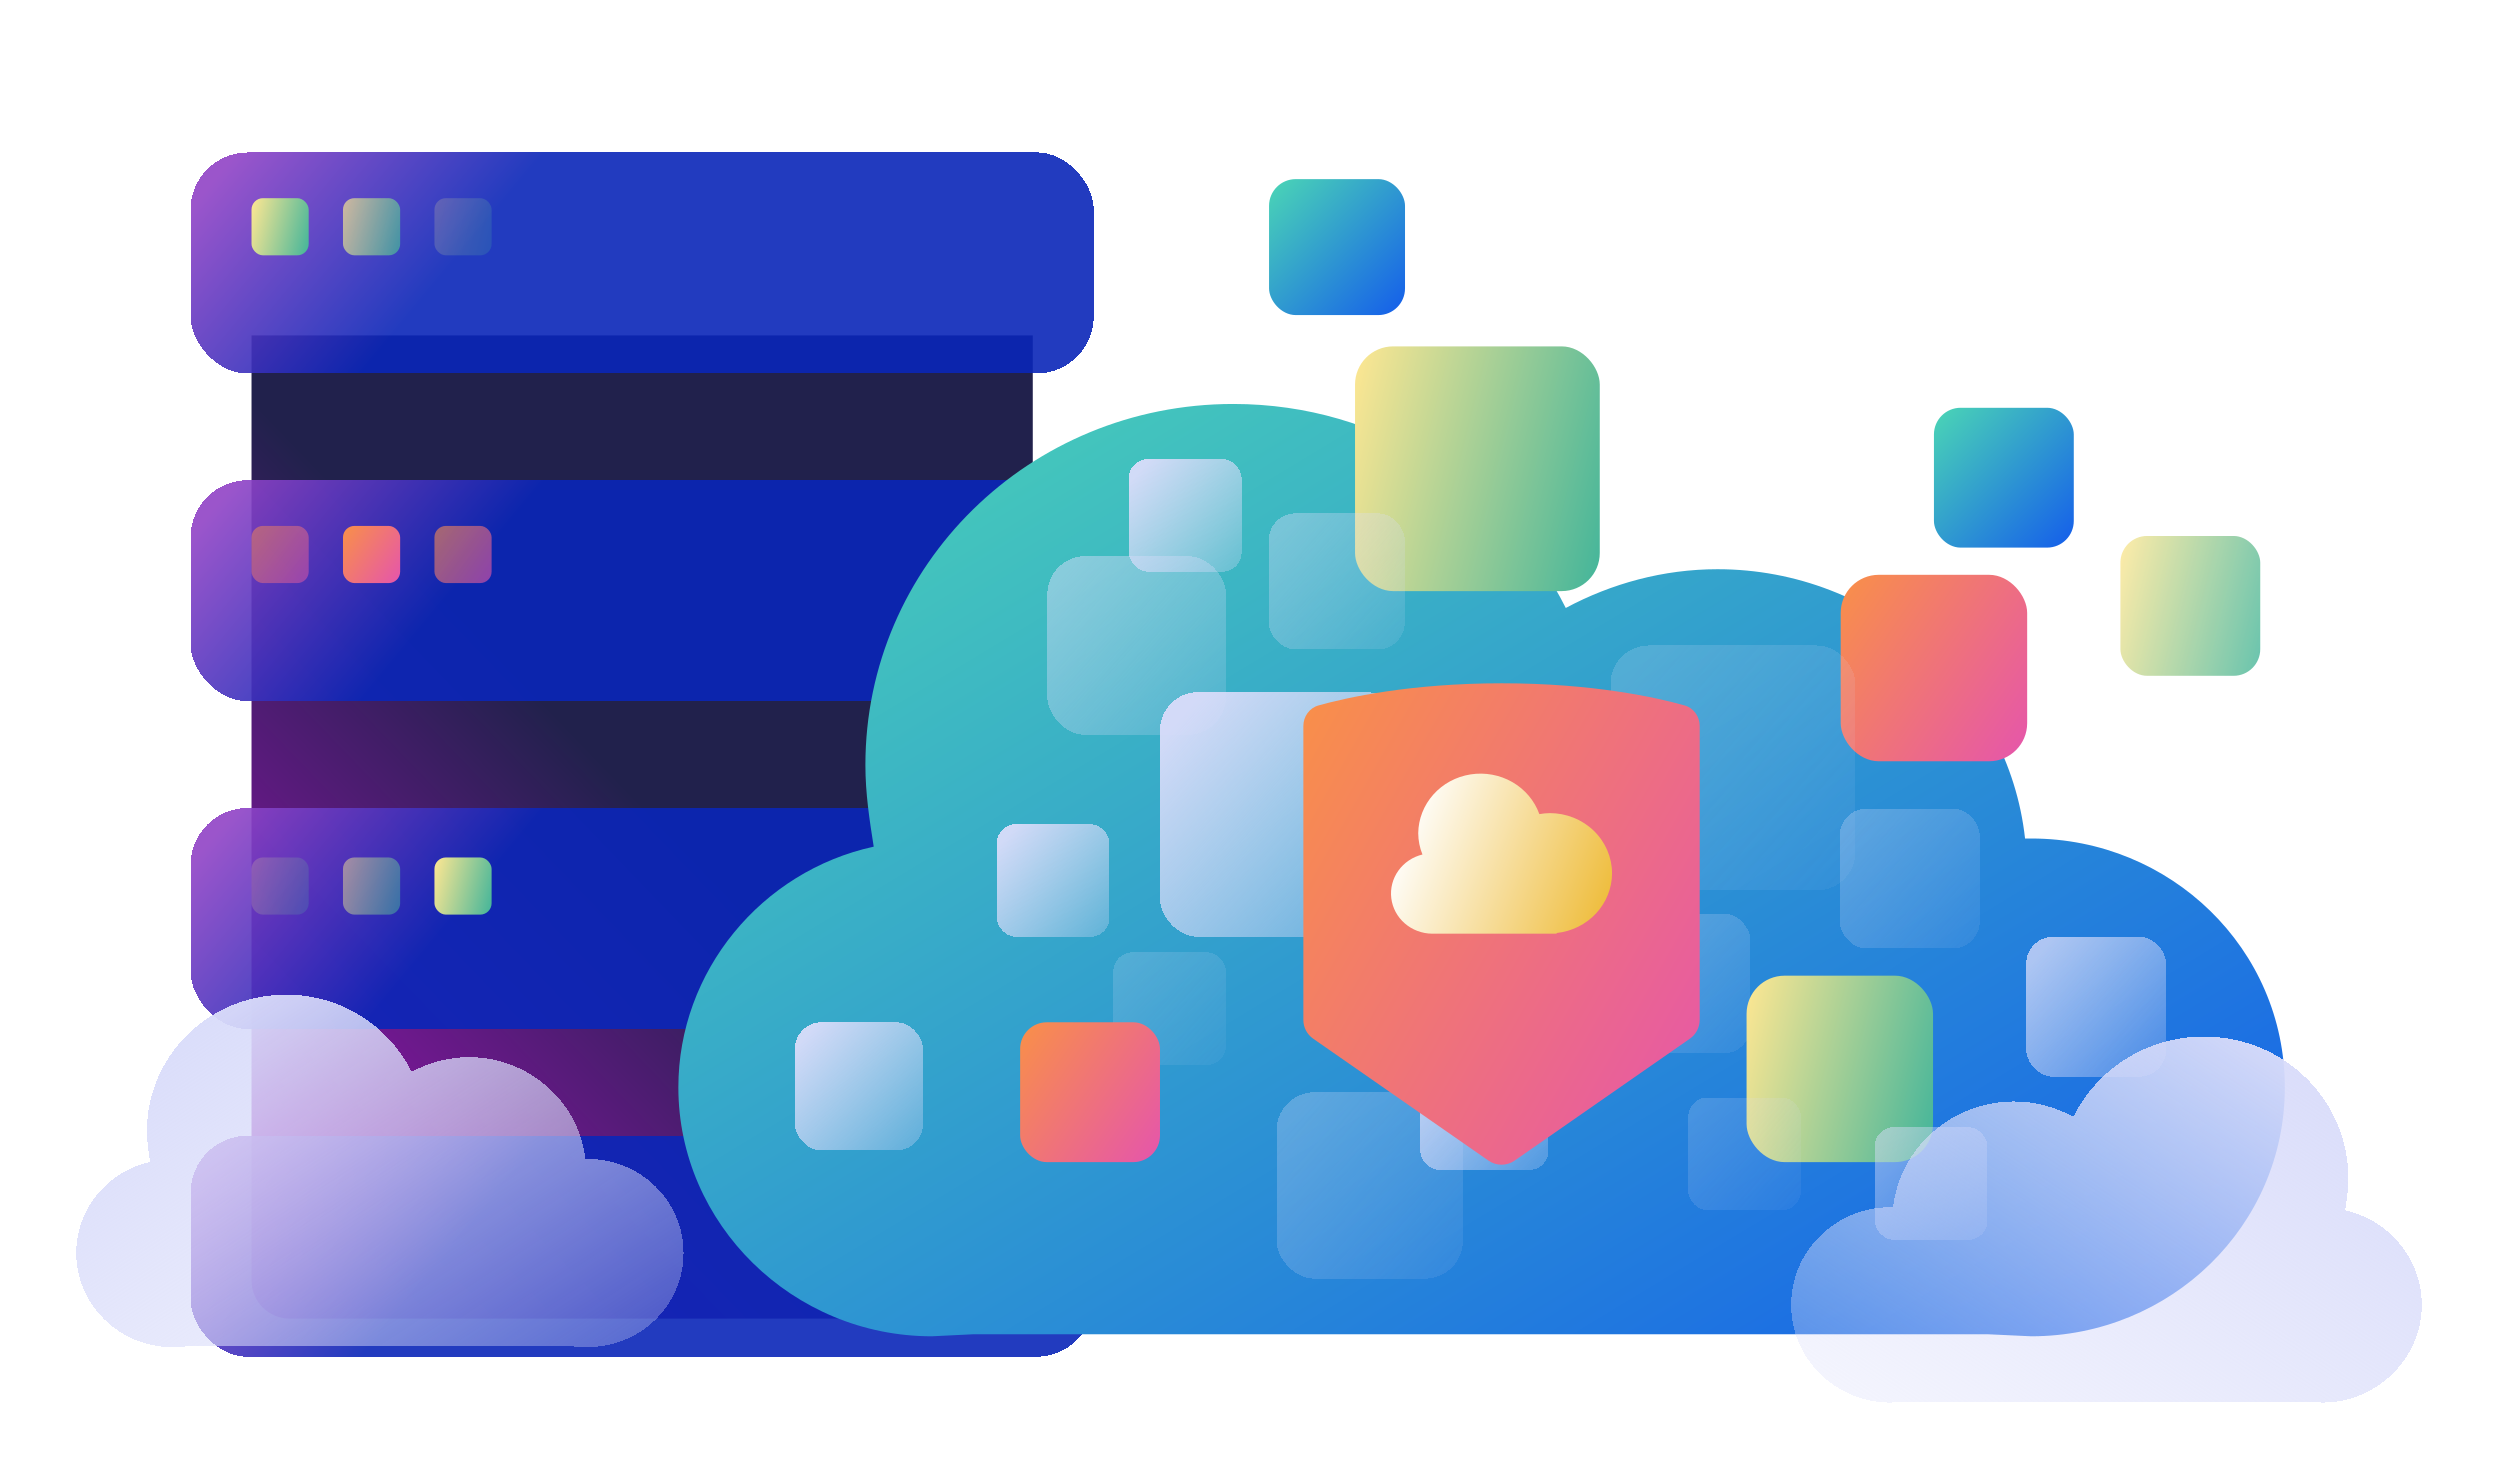
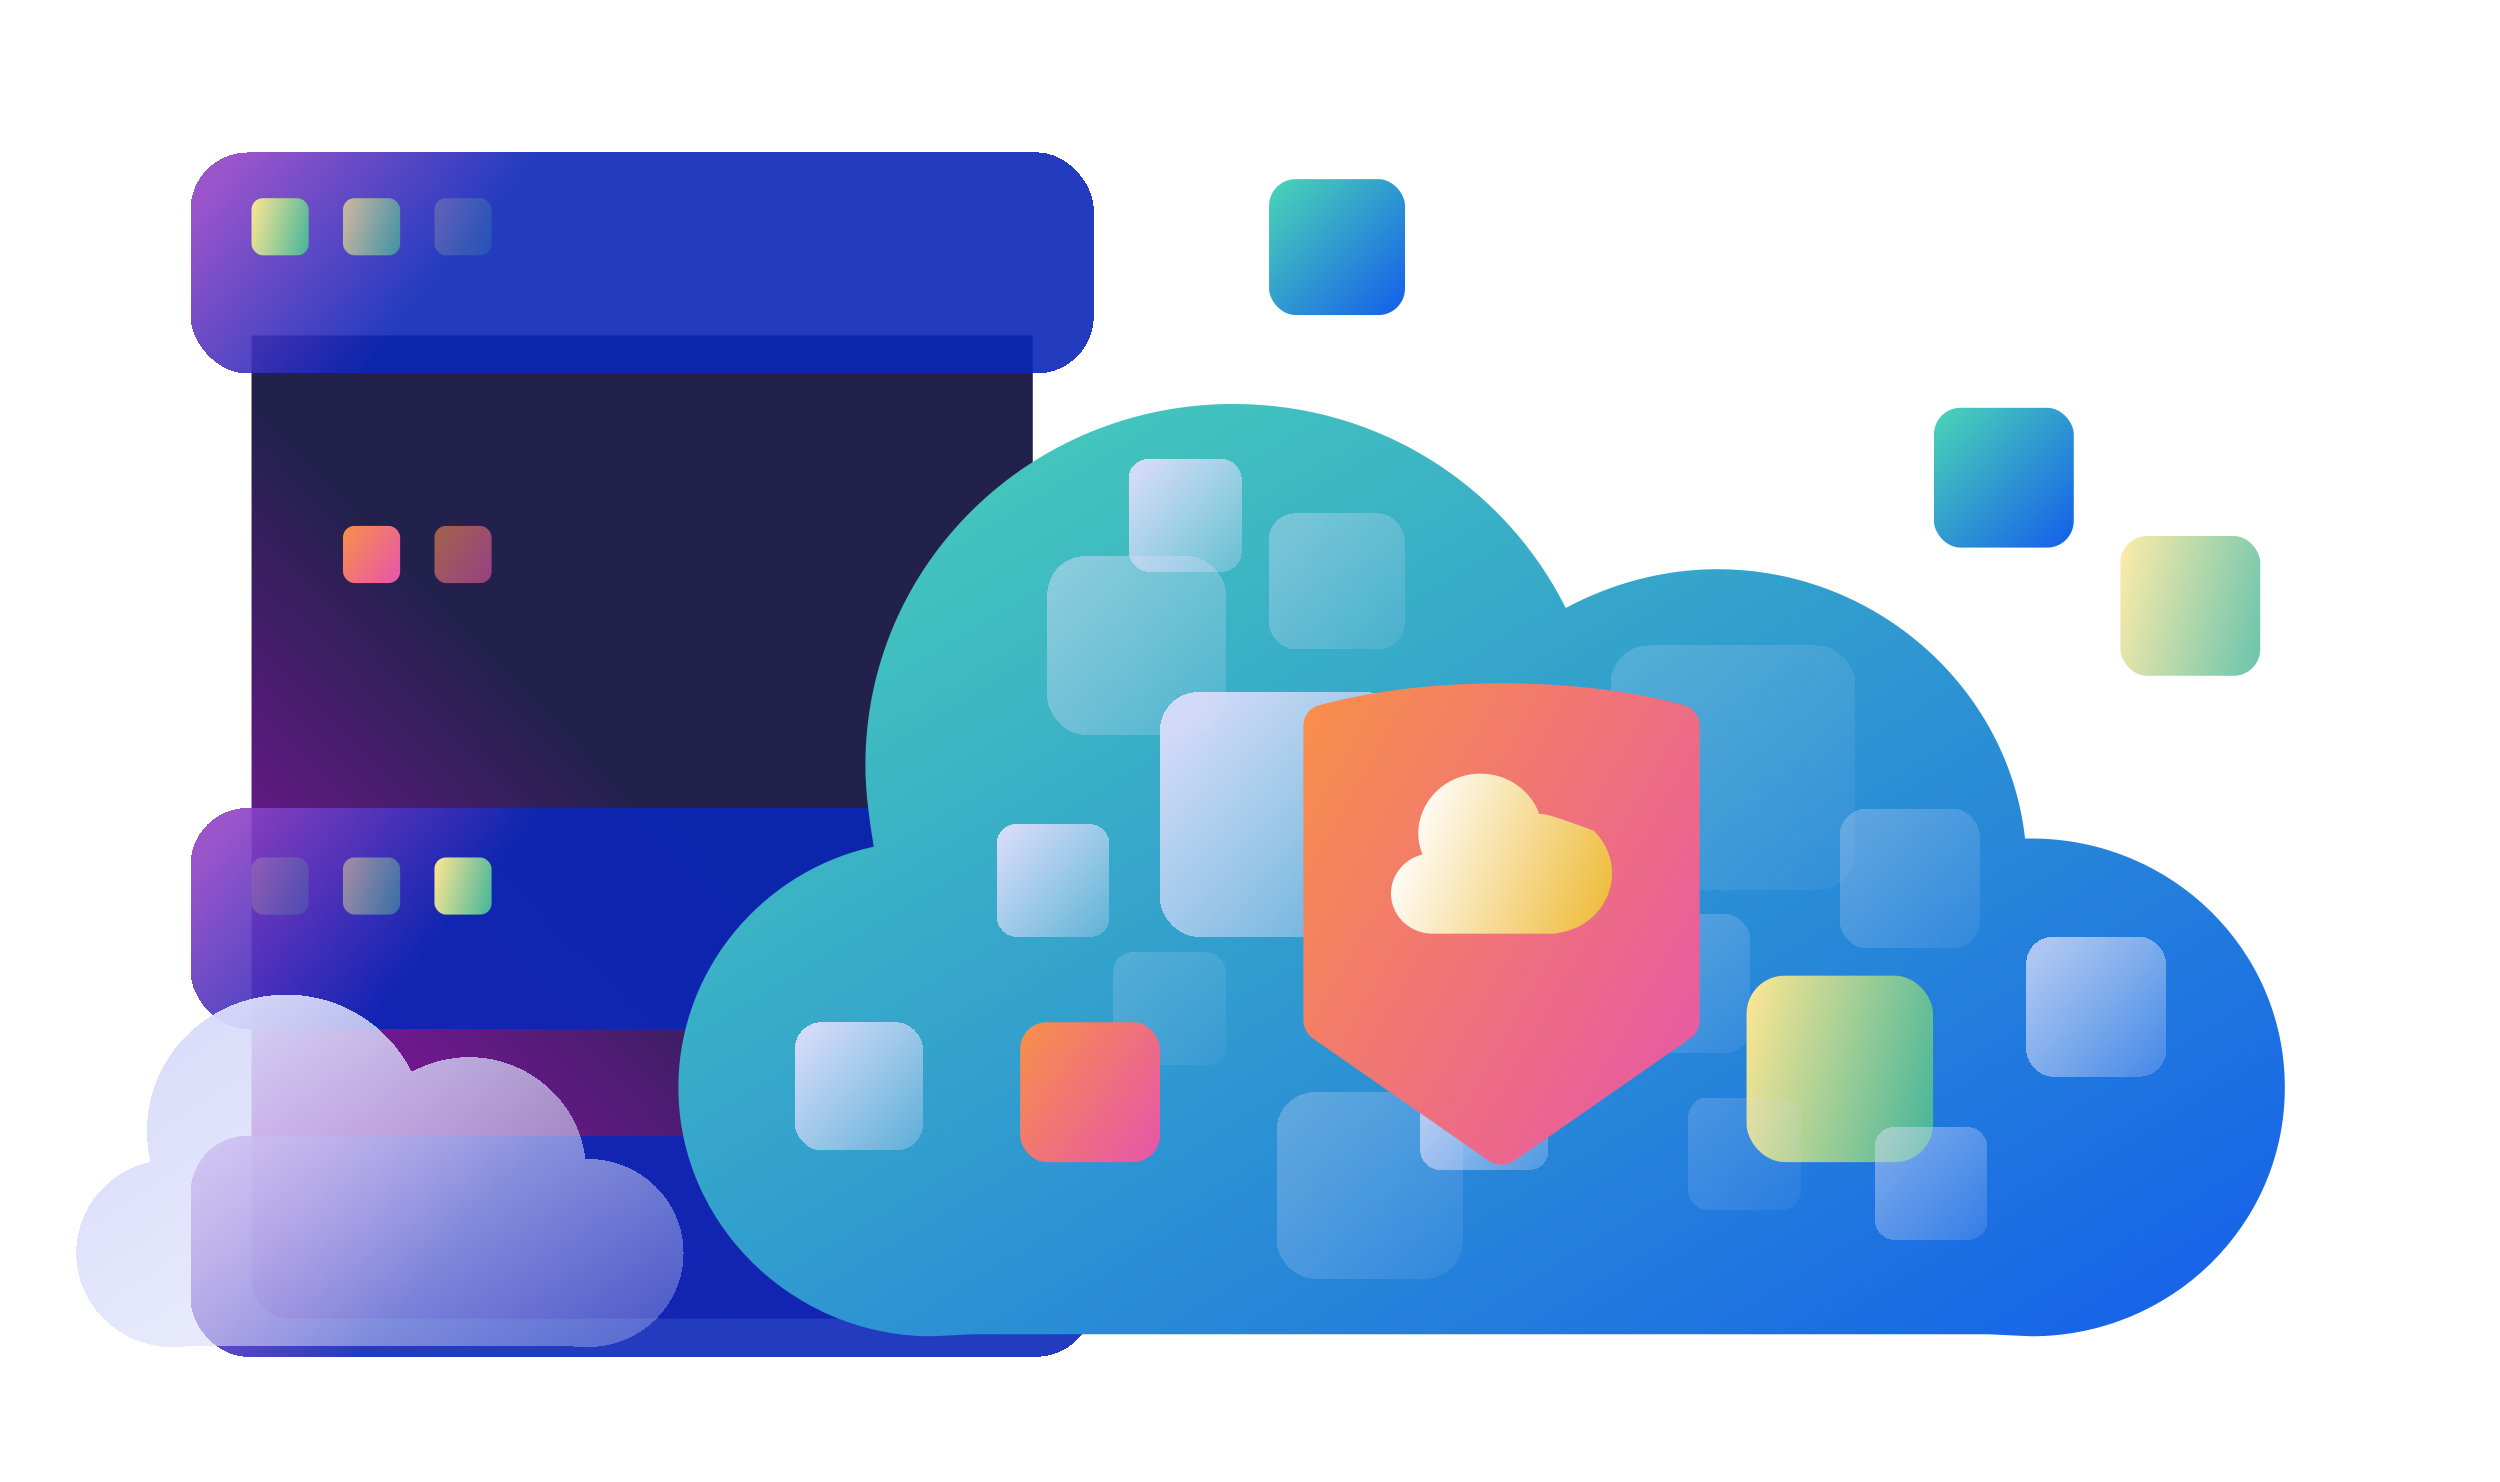
<svg xmlns="http://www.w3.org/2000/svg" width="656" height="389" viewBox="0 0 656 389" fill="none">
  <g filter="url(#filter0_b_2989_8140)">
    <path d="M66 88H271V336C271 341.523 266.523 346 261 346H76C70.477 346 66 341.523 66 336V88Z" fill="url(#paint0_linear_2989_8140)" />
  </g>
  <g filter="url(#filter1_b_2989_8140)">
    <g filter="url(#filter2_bd_2989_8140)">
      <rect x="50" y="30" width="237" height="58" rx="15" fill="url(#paint1_linear_2989_8140)" fill-opacity="0.9" shape-rendering="crispEdges" />
    </g>
    <g filter="url(#filter3_bd_2989_8140)">
-       <rect x="50" y="116" width="237" height="58" rx="15" fill="url(#paint2_linear_2989_8140)" fill-opacity="0.9" shape-rendering="crispEdges" />
-     </g>
+       </g>
    <g filter="url(#filter4_bd_2989_8140)">
      <rect x="50" y="202" width="237" height="58" rx="15" fill="url(#paint3_linear_2989_8140)" fill-opacity="0.9" shape-rendering="crispEdges" />
    </g>
    <g filter="url(#filter5_bd_2989_8140)">
      <rect x="50" y="288" width="237" height="58" rx="15" fill="url(#paint4_linear_2989_8140)" fill-opacity="0.9" shape-rendering="crispEdges" />
    </g>
    <g filter="url(#filter6_d_2989_8140)">
      <rect x="66" y="51" width="15" height="15" rx="3" fill="url(#paint5_linear_2989_8140)" />
    </g>
    <g opacity="0.7" filter="url(#filter7_d_2989_8140)">
      <rect x="90" y="51" width="15" height="15" rx="3" fill="url(#paint6_linear_2989_8140)" />
    </g>
    <g opacity="0.2" filter="url(#filter8_d_2989_8140)">
      <rect x="114" y="51" width="15" height="15" rx="3" fill="url(#paint7_linear_2989_8140)" />
    </g>
    <g opacity="0.5" filter="url(#filter9_d_2989_8140)">
-       <rect x="66" y="137" width="15" height="15" rx="3" fill="url(#paint8_linear_2989_8140)" />
-     </g>
+       </g>
    <g filter="url(#filter10_d_2989_8140)">
      <rect x="90" y="137" width="15" height="15" rx="3" fill="url(#paint9_linear_2989_8140)" />
    </g>
    <g opacity="0.6" filter="url(#filter11_d_2989_8140)">
      <rect x="114" y="137" width="15" height="15" rx="3" fill="url(#paint10_linear_2989_8140)" />
    </g>
    <g opacity="0.2" filter="url(#filter12_d_2989_8140)">
      <rect x="66" y="224" width="15" height="15" rx="3" fill="url(#paint11_linear_2989_8140)" />
    </g>
    <g opacity="0.5" filter="url(#filter13_d_2989_8140)">
      <rect x="90" y="224" width="15" height="15" rx="3" fill="url(#paint12_linear_2989_8140)" />
    </g>
    <g filter="url(#filter14_d_2989_8140)">
      <rect x="114" y="224" width="15" height="15" rx="3" fill="url(#paint13_linear_2989_8140)" />
    </g>
  </g>
  <g filter="url(#filter15_bd_2989_8140)">
    <path d="M154.206 297.105H153.587C151.938 282.129 138.744 270.392 123.077 270.392C117.717 270.392 112.563 271.809 108.027 274.237C102.049 262.297 89.68 254 75.043 254C54.84 254 38.554 269.987 38.554 289.82C38.554 292.653 38.966 295.284 39.378 297.914C28.246 300.343 20 310.259 20 321.794C20 335.353 31.338 346.483 45.151 346.483L49.274 346.281H149.876L154.206 346.483C168.018 346.483 179.356 335.555 179.356 321.794C179.356 308.033 168.018 297.105 154.206 297.105Z" fill="url(#paint14_linear_2989_8140)" shape-rendering="crispEdges" />
  </g>
  <g filter="url(#filter16_bd_2989_8140)">
    <path d="M533.01 216.024H531.374C527.011 176.41 492.11 145.361 450.665 145.361C436.487 145.361 422.853 149.108 410.856 155.532C395.041 123.948 362.322 102 323.603 102C270.161 102 227.08 144.291 227.08 196.752C227.08 204.247 228.17 211.206 229.261 218.165C199.813 224.589 178 250.82 178 281.333C178 317.2 207.993 346.643 244.53 346.643L255.437 346.107H521.558L533.01 346.643C569.547 346.643 599.54 317.735 599.54 281.333C599.54 244.931 569.547 216.024 533.01 216.024Z" fill="url(#paint15_linear_2989_8140)" />
  </g>
  <g opacity="0.5" filter="url(#filter17_bd_2989_8140)">
    <rect x="274.819" y="145.929" width="46.89" height="46.89" rx="10" fill="url(#paint16_linear_2989_8140)" fill-opacity="0.95" shape-rendering="crispEdges" />
  </g>
  <g filter="url(#filter18_bd_2989_8140)">
    <rect x="261.567" y="216.263" width="29.561" height="29.561" rx="5" fill="url(#paint17_linear_2989_8140)" fill-opacity="0.95" shape-rendering="crispEdges" />
  </g>
  <g opacity="0.2" filter="url(#filter19_bd_2989_8140)">
    <rect x="292.147" y="249.899" width="29.561" height="29.561" rx="5" fill="url(#paint18_linear_2989_8140)" fill-opacity="0.95" shape-rendering="crispEdges" />
  </g>
  <g filter="url(#filter20_bd_2989_8140)">
    <rect x="208.561" y="268.247" width="33.638" height="33.638" rx="7" fill="url(#paint19_linear_2989_8140)" fill-opacity="0.95" shape-rendering="crispEdges" />
  </g>
  <g opacity="0.3" filter="url(#filter21_bd_2989_8140)">
    <rect x="357.385" y="186.702" width="36.696" height="36.696" rx="7" fill="url(#paint20_linear_2989_8140)" fill-opacity="0.95" shape-rendering="crispEdges" />
  </g>
  <g filter="url(#filter22_bd_2989_8140)">
    <rect x="267.683" y="268.247" width="36.696" height="36.696" rx="7" fill="url(#paint21_linear_2989_8140)" />
  </g>
  <g opacity="0.3" filter="url(#filter23_bd_2989_8140)">
    <rect x="482.765" y="212.186" width="36.696" height="36.696" rx="7" fill="url(#paint22_linear_2989_8140)" fill-opacity="0.95" shape-rendering="crispEdges" />
  </g>
  <g filter="url(#filter24_bd_2989_8140)">
    <rect x="507.465" y="107" width="36.696" height="36.696" rx="7" fill="url(#paint23_linear_2989_8140)" />
  </g>
  <g opacity="0.3" filter="url(#filter25_bd_2989_8140)">
    <rect x="422.623" y="239.708" width="36.696" height="36.696" rx="7" fill="url(#paint24_linear_2989_8140)" fill-opacity="0.95" shape-rendering="crispEdges" />
  </g>
  <g opacity="0.8" filter="url(#filter26_bd_2989_8140)">
    <rect x="531.694" y="245.824" width="36.696" height="36.696" rx="7" fill="url(#paint25_linear_2989_8140)" fill-opacity="0.95" shape-rendering="crispEdges" />
  </g>
  <g opacity="0.8" filter="url(#filter27_bd_2989_8140)">
    <rect x="556.394" y="140.638" width="36.696" height="36.696" rx="7" fill="url(#paint26_linear_2989_8140)" />
  </g>
  <g opacity="0.3" filter="url(#filter28_bd_2989_8140)">
    <rect x="334.96" y="286.596" width="48.929" height="48.929" rx="10" fill="url(#paint27_linear_2989_8140)" fill-opacity="0.95" shape-rendering="crispEdges" />
  </g>
  <g filter="url(#filter29_bd_2989_8140)">
    <rect x="458.3" y="256.015" width="48.929" height="48.929" rx="10" fill="url(#paint28_linear_2989_8140)" />
  </g>
  <g filter="url(#filter30_bd_2989_8140)">
-     <rect x="483" y="150.829" width="48.929" height="48.929" rx="10" fill="url(#paint29_linear_2989_8140)" />
-   </g>
+     </g>
  <g filter="url(#filter31_bd_2989_8140)">
    <rect x="304.379" y="181.606" width="64.219" height="64.219" rx="10" fill="url(#paint30_linear_2989_8140)" fill-opacity="0.95" shape-rendering="crispEdges" />
  </g>
  <g filter="url(#filter32_bd_2989_8140)">
-     <rect x="355.561" y="90.89" width="64.219" height="64.219" rx="10" fill="url(#paint31_linear_2989_8140)" />
-   </g>
+     </g>
  <g opacity="0.2" filter="url(#filter33_bd_2989_8140)">
    <rect x="422.623" y="169.374" width="64.219" height="64.219" rx="10" fill="url(#paint32_linear_2989_8140)" fill-opacity="0.95" shape-rendering="crispEdges" />
  </g>
  <g filter="url(#filter34_bd_2989_8140)">
    <rect x="296.225" y="120.445" width="29.561" height="29.561" rx="5" fill="url(#paint33_linear_2989_8140)" fill-opacity="0.95" shape-rendering="crispEdges" />
  </g>
  <g filter="url(#filter35_bd_2989_8140)">
    <rect x="402.237" y="217.283" width="29.561" height="29.561" rx="5" fill="url(#paint34_linear_2989_8140)" fill-opacity="0.95" shape-rendering="crispEdges" />
  </g>
  <g opacity="0.5" filter="url(#filter36_bd_2989_8140)">
    <rect x="491.939" y="295.77" width="29.561" height="29.561" rx="5" fill="url(#paint35_linear_2989_8140)" fill-opacity="0.95" shape-rendering="crispEdges" />
  </g>
  <g opacity="0.2" filter="url(#filter37_bd_2989_8140)">
    <rect x="443" y="288" width="29.561" height="29.561" rx="5" fill="url(#paint36_linear_2989_8140)" fill-opacity="0.95" shape-rendering="crispEdges" />
  </g>
  <g opacity="0.9" filter="url(#filter38_bd_2989_8140)">
    <rect x="372.676" y="273.344" width="33.638" height="33.638" rx="5" fill="url(#paint37_linear_2989_8140)" fill-opacity="0.95" shape-rendering="crispEdges" />
  </g>
  <g opacity="0.4" filter="url(#filter39_bd_2989_8140)">
    <rect x="332.921" y="134.716" width="35.677" height="35.677" rx="7" fill="url(#paint38_linear_2989_8140)" fill-opacity="0.95" shape-rendering="crispEdges" />
  </g>
  <g filter="url(#filter40_bd_2989_8140)">
    <rect x="333" y="47" width="35.677" height="35.677" rx="7" fill="url(#paint39_linear_2989_8140)" />
  </g>
  <g filter="url(#filter41_d_2989_8140)">
    <path d="M397.43 295.253C395.37 296.686 392.637 296.686 390.577 295.253L344.574 263.255C342.961 262.134 342 260.294 342 258.33V181.236C342 178.718 343.567 176.487 345.992 175.809C353.217 173.789 369.981 170 394.07 170C418.145 170 434.829 173.785 442.021 175.806C444.439 176.485 446 178.712 446 181.225V258.33C446 260.294 445.039 262.134 443.426 263.255L397.43 295.253Z" fill="url(#paint40_linear_2989_8140)" />
  </g>
  <g style="mix-blend-mode:overlay">
-     <path d="M423 229.18C423 224.984 421.278 220.96 418.212 217.994C415.147 215.027 410.989 213.36 406.653 213.36C405.739 213.376 404.828 213.464 403.929 213.624C402.665 210.107 400.161 207.135 396.856 205.229C393.551 203.324 389.658 202.607 385.861 203.206C382.065 203.804 378.608 205.679 376.098 208.501C373.589 211.323 372.189 214.911 372.143 218.633C372.155 220.547 372.53 222.441 373.251 224.223C370.682 224.846 368.434 226.353 366.93 228.462C365.425 230.572 364.765 233.14 365.075 235.686C365.384 238.232 366.641 240.582 368.61 242.296C370.58 244.01 373.127 244.971 375.776 245H408.47V244.824C412.452 244.393 416.132 242.562 418.811 239.678C421.489 236.794 422.98 233.058 423 229.18Z" fill="url(#paint41_linear_2989_8140)" />
+     <path d="M423 229.18C423 224.984 421.278 220.96 418.212 217.994C405.739 213.376 404.828 213.464 403.929 213.624C402.665 210.107 400.161 207.135 396.856 205.229C393.551 203.324 389.658 202.607 385.861 203.206C382.065 203.804 378.608 205.679 376.098 208.501C373.589 211.323 372.189 214.911 372.143 218.633C372.155 220.547 372.53 222.441 373.251 224.223C370.682 224.846 368.434 226.353 366.93 228.462C365.425 230.572 364.765 233.14 365.075 235.686C365.384 238.232 366.641 240.582 368.61 242.296C370.58 244.01 373.127 244.971 375.776 245H408.47V244.824C412.452 244.393 416.132 242.562 418.811 239.678C421.489 236.794 422.98 233.058 423 229.18Z" fill="url(#paint41_linear_2989_8140)" />
  </g>
  <g filter="url(#filter42_bd_2989_8140)">
-     <path d="M496.117 309.761H496.759C498.472 294.21 512.172 282.022 528.442 282.022C534.007 282.022 539.359 283.493 544.069 286.014C550.277 273.616 563.121 265 578.32 265C599.299 265 616.211 281.601 616.211 302.195C616.211 305.137 615.783 307.869 615.355 310.601C626.915 313.123 635.478 323.42 635.478 335.398C635.478 349.478 623.704 361.036 609.361 361.036L605.079 360.826H500.612L496.117 361.036C481.774 361.036 470 349.688 470 335.398C470 321.108 481.774 309.761 496.117 309.761Z" fill="url(#paint42_linear_2989_8140)" shape-rendering="crispEdges" />
-   </g>
+     </g>
  <defs>
    <filter id="filter0_b_2989_8140" x="56" y="78" width="225" height="278" filterUnits="userSpaceOnUse" color-interpolation-filters="sRGB">
      <feFlood flood-opacity="0" result="BackgroundImageFix" />
      <feGaussianBlur in="BackgroundImage" stdDeviation="5" />
      <feComposite in2="SourceAlpha" operator="in" result="effect1_backgroundBlur_2989_8140" />
      <feBlend mode="normal" in="SourceGraphic" in2="effect1_backgroundBlur_2989_8140" result="shape" />
    </filter>
    <filter id="filter1_b_2989_8140" x="40" y="20" width="257" height="336" filterUnits="userSpaceOnUse" color-interpolation-filters="sRGB">
      <feFlood flood-opacity="0" result="BackgroundImageFix" />
      <feGaussianBlur in="BackgroundImage" stdDeviation="5" />
      <feComposite in2="SourceAlpha" operator="in" result="effect1_backgroundBlur_2989_8140" />
      <feBlend mode="normal" in="SourceGraphic" in2="effect1_backgroundBlur_2989_8140" result="shape" />
    </filter>
    <filter id="filter2_bd_2989_8140" x="30" y="20" width="277" height="98" filterUnits="userSpaceOnUse" color-interpolation-filters="sRGB">
      <feFlood flood-opacity="0" result="BackgroundImageFix" />
      <feGaussianBlur in="BackgroundImage" stdDeviation="5" />
      <feComposite in2="SourceAlpha" operator="in" result="effect1_backgroundBlur_2989_8140" />
      <feColorMatrix in="SourceAlpha" type="matrix" values="0 0 0 0 0 0 0 0 0 0 0 0 0 0 0 0 0 0 127 0" result="hardAlpha" />
      <feOffset dy="10" />
      <feGaussianBlur stdDeviation="10" />
      <feComposite in2="hardAlpha" operator="out" />
      <feColorMatrix type="matrix" values="0 0 0 0 0.129 0 0 0 0 0.129 0 0 0 0 0.298 0 0 0 0.3 0" />
      <feBlend mode="normal" in2="effect1_backgroundBlur_2989_8140" result="effect2_dropShadow_2989_8140" />
      <feBlend mode="normal" in="SourceGraphic" in2="effect2_dropShadow_2989_8140" result="shape" />
    </filter>
    <filter id="filter3_bd_2989_8140" x="30" y="106" width="277" height="98" filterUnits="userSpaceOnUse" color-interpolation-filters="sRGB">
      <feFlood flood-opacity="0" result="BackgroundImageFix" />
      <feGaussianBlur in="BackgroundImage" stdDeviation="5" />
      <feComposite in2="SourceAlpha" operator="in" result="effect1_backgroundBlur_2989_8140" />
      <feColorMatrix in="SourceAlpha" type="matrix" values="0 0 0 0 0 0 0 0 0 0 0 0 0 0 0 0 0 0 127 0" result="hardAlpha" />
      <feOffset dy="10" />
      <feGaussianBlur stdDeviation="10" />
      <feComposite in2="hardAlpha" operator="out" />
      <feColorMatrix type="matrix" values="0 0 0 0 0.129 0 0 0 0 0.129 0 0 0 0 0.298 0 0 0 0.3 0" />
      <feBlend mode="normal" in2="effect1_backgroundBlur_2989_8140" result="effect2_dropShadow_2989_8140" />
      <feBlend mode="normal" in="SourceGraphic" in2="effect2_dropShadow_2989_8140" result="shape" />
    </filter>
    <filter id="filter4_bd_2989_8140" x="30" y="192" width="277" height="98" filterUnits="userSpaceOnUse" color-interpolation-filters="sRGB">
      <feFlood flood-opacity="0" result="BackgroundImageFix" />
      <feGaussianBlur in="BackgroundImage" stdDeviation="5" />
      <feComposite in2="SourceAlpha" operator="in" result="effect1_backgroundBlur_2989_8140" />
      <feColorMatrix in="SourceAlpha" type="matrix" values="0 0 0 0 0 0 0 0 0 0 0 0 0 0 0 0 0 0 127 0" result="hardAlpha" />
      <feOffset dy="10" />
      <feGaussianBlur stdDeviation="10" />
      <feComposite in2="hardAlpha" operator="out" />
      <feColorMatrix type="matrix" values="0 0 0 0 0.129 0 0 0 0 0.129 0 0 0 0 0.298 0 0 0 0.3 0" />
      <feBlend mode="normal" in2="effect1_backgroundBlur_2989_8140" result="effect2_dropShadow_2989_8140" />
      <feBlend mode="normal" in="SourceGraphic" in2="effect2_dropShadow_2989_8140" result="shape" />
    </filter>
    <filter id="filter5_bd_2989_8140" x="30" y="278" width="277" height="98" filterUnits="userSpaceOnUse" color-interpolation-filters="sRGB">
      <feFlood flood-opacity="0" result="BackgroundImageFix" />
      <feGaussianBlur in="BackgroundImage" stdDeviation="5" />
      <feComposite in2="SourceAlpha" operator="in" result="effect1_backgroundBlur_2989_8140" />
      <feColorMatrix in="SourceAlpha" type="matrix" values="0 0 0 0 0 0 0 0 0 0 0 0 0 0 0 0 0 0 127 0" result="hardAlpha" />
      <feOffset dy="10" />
      <feGaussianBlur stdDeviation="10" />
      <feComposite in2="hardAlpha" operator="out" />
      <feColorMatrix type="matrix" values="0 0 0 0 0.129 0 0 0 0 0.129 0 0 0 0 0.298 0 0 0 0.3 0" />
      <feBlend mode="normal" in2="effect1_backgroundBlur_2989_8140" result="effect2_dropShadow_2989_8140" />
      <feBlend mode="normal" in="SourceGraphic" in2="effect2_dropShadow_2989_8140" result="shape" />
    </filter>
    <filter id="filter6_d_2989_8140" x="62" y="48" width="23" height="23" filterUnits="userSpaceOnUse" color-interpolation-filters="sRGB">
      <feFlood flood-opacity="0" result="BackgroundImageFix" />
      <feColorMatrix in="SourceAlpha" type="matrix" values="0 0 0 0 0 0 0 0 0 0 0 0 0 0 0 0 0 0 127 0" result="hardAlpha" />
      <feOffset dy="1" />
      <feGaussianBlur stdDeviation="2" />
      <feComposite in2="hardAlpha" operator="out" />
      <feColorMatrix type="matrix" values="0 0 0 0 0 0 0 0 0 0 0 0 0 0 0 0 0 0 0.25 0" />
      <feBlend mode="normal" in2="BackgroundImageFix" result="effect1_dropShadow_2989_8140" />
      <feBlend mode="normal" in="SourceGraphic" in2="effect1_dropShadow_2989_8140" result="shape" />
    </filter>
    <filter id="filter7_d_2989_8140" x="86" y="48" width="23" height="23" filterUnits="userSpaceOnUse" color-interpolation-filters="sRGB">
      <feFlood flood-opacity="0" result="BackgroundImageFix" />
      <feColorMatrix in="SourceAlpha" type="matrix" values="0 0 0 0 0 0 0 0 0 0 0 0 0 0 0 0 0 0 127 0" result="hardAlpha" />
      <feOffset dy="1" />
      <feGaussianBlur stdDeviation="2" />
      <feComposite in2="hardAlpha" operator="out" />
      <feColorMatrix type="matrix" values="0 0 0 0 0 0 0 0 0 0 0 0 0 0 0 0 0 0 0.25 0" />
      <feBlend mode="normal" in2="BackgroundImageFix" result="effect1_dropShadow_2989_8140" />
      <feBlend mode="normal" in="SourceGraphic" in2="effect1_dropShadow_2989_8140" result="shape" />
    </filter>
    <filter id="filter8_d_2989_8140" x="110" y="48" width="23" height="23" filterUnits="userSpaceOnUse" color-interpolation-filters="sRGB">
      <feFlood flood-opacity="0" result="BackgroundImageFix" />
      <feColorMatrix in="SourceAlpha" type="matrix" values="0 0 0 0 0 0 0 0 0 0 0 0 0 0 0 0 0 0 127 0" result="hardAlpha" />
      <feOffset dy="1" />
      <feGaussianBlur stdDeviation="2" />
      <feComposite in2="hardAlpha" operator="out" />
      <feColorMatrix type="matrix" values="0 0 0 0 0 0 0 0 0 0 0 0 0 0 0 0 0 0 0.25 0" />
      <feBlend mode="normal" in2="BackgroundImageFix" result="effect1_dropShadow_2989_8140" />
      <feBlend mode="normal" in="SourceGraphic" in2="effect1_dropShadow_2989_8140" result="shape" />
    </filter>
    <filter id="filter9_d_2989_8140" x="62" y="134" width="23" height="23" filterUnits="userSpaceOnUse" color-interpolation-filters="sRGB">
      <feFlood flood-opacity="0" result="BackgroundImageFix" />
      <feColorMatrix in="SourceAlpha" type="matrix" values="0 0 0 0 0 0 0 0 0 0 0 0 0 0 0 0 0 0 127 0" result="hardAlpha" />
      <feOffset dy="1" />
      <feGaussianBlur stdDeviation="2" />
      <feComposite in2="hardAlpha" operator="out" />
      <feColorMatrix type="matrix" values="0 0 0 0 0 0 0 0 0 0 0 0 0 0 0 0 0 0 0.25 0" />
      <feBlend mode="normal" in2="BackgroundImageFix" result="effect1_dropShadow_2989_8140" />
      <feBlend mode="normal" in="SourceGraphic" in2="effect1_dropShadow_2989_8140" result="shape" />
    </filter>
    <filter id="filter10_d_2989_8140" x="86" y="134" width="23" height="23" filterUnits="userSpaceOnUse" color-interpolation-filters="sRGB">
      <feFlood flood-opacity="0" result="BackgroundImageFix" />
      <feColorMatrix in="SourceAlpha" type="matrix" values="0 0 0 0 0 0 0 0 0 0 0 0 0 0 0 0 0 0 127 0" result="hardAlpha" />
      <feOffset dy="1" />
      <feGaussianBlur stdDeviation="2" />
      <feComposite in2="hardAlpha" operator="out" />
      <feColorMatrix type="matrix" values="0 0 0 0 0 0 0 0 0 0 0 0 0 0 0 0 0 0 0.25 0" />
      <feBlend mode="normal" in2="BackgroundImageFix" result="effect1_dropShadow_2989_8140" />
      <feBlend mode="normal" in="SourceGraphic" in2="effect1_dropShadow_2989_8140" result="shape" />
    </filter>
    <filter id="filter11_d_2989_8140" x="110" y="134" width="23" height="23" filterUnits="userSpaceOnUse" color-interpolation-filters="sRGB">
      <feFlood flood-opacity="0" result="BackgroundImageFix" />
      <feColorMatrix in="SourceAlpha" type="matrix" values="0 0 0 0 0 0 0 0 0 0 0 0 0 0 0 0 0 0 127 0" result="hardAlpha" />
      <feOffset dy="1" />
      <feGaussianBlur stdDeviation="2" />
      <feComposite in2="hardAlpha" operator="out" />
      <feColorMatrix type="matrix" values="0 0 0 0 0 0 0 0 0 0 0 0 0 0 0 0 0 0 0.25 0" />
      <feBlend mode="normal" in2="BackgroundImageFix" result="effect1_dropShadow_2989_8140" />
      <feBlend mode="normal" in="SourceGraphic" in2="effect1_dropShadow_2989_8140" result="shape" />
    </filter>
    <filter id="filter12_d_2989_8140" x="62" y="221" width="23" height="23" filterUnits="userSpaceOnUse" color-interpolation-filters="sRGB">
      <feFlood flood-opacity="0" result="BackgroundImageFix" />
      <feColorMatrix in="SourceAlpha" type="matrix" values="0 0 0 0 0 0 0 0 0 0 0 0 0 0 0 0 0 0 127 0" result="hardAlpha" />
      <feOffset dy="1" />
      <feGaussianBlur stdDeviation="2" />
      <feComposite in2="hardAlpha" operator="out" />
      <feColorMatrix type="matrix" values="0 0 0 0 0 0 0 0 0 0 0 0 0 0 0 0 0 0 0.25 0" />
      <feBlend mode="normal" in2="BackgroundImageFix" result="effect1_dropShadow_2989_8140" />
      <feBlend mode="normal" in="SourceGraphic" in2="effect1_dropShadow_2989_8140" result="shape" />
    </filter>
    <filter id="filter13_d_2989_8140" x="86" y="221" width="23" height="23" filterUnits="userSpaceOnUse" color-interpolation-filters="sRGB">
      <feFlood flood-opacity="0" result="BackgroundImageFix" />
      <feColorMatrix in="SourceAlpha" type="matrix" values="0 0 0 0 0 0 0 0 0 0 0 0 0 0 0 0 0 0 127 0" result="hardAlpha" />
      <feOffset dy="1" />
      <feGaussianBlur stdDeviation="2" />
      <feComposite in2="hardAlpha" operator="out" />
      <feColorMatrix type="matrix" values="0 0 0 0 0 0 0 0 0 0 0 0 0 0 0 0 0 0 0.25 0" />
      <feBlend mode="normal" in2="BackgroundImageFix" result="effect1_dropShadow_2989_8140" />
      <feBlend mode="normal" in="SourceGraphic" in2="effect1_dropShadow_2989_8140" result="shape" />
    </filter>
    <filter id="filter14_d_2989_8140" x="110" y="221" width="23" height="23" filterUnits="userSpaceOnUse" color-interpolation-filters="sRGB">
      <feFlood flood-opacity="0" result="BackgroundImageFix" />
      <feColorMatrix in="SourceAlpha" type="matrix" values="0 0 0 0 0 0 0 0 0 0 0 0 0 0 0 0 0 0 127 0" result="hardAlpha" />
      <feOffset dy="1" />
      <feGaussianBlur stdDeviation="2" />
      <feComposite in2="hardAlpha" operator="out" />
      <feColorMatrix type="matrix" values="0 0 0 0 0 0 0 0 0 0 0 0 0 0 0 0 0 0 0.25 0" />
      <feBlend mode="normal" in2="BackgroundImageFix" result="effect1_dropShadow_2989_8140" />
      <feBlend mode="normal" in="SourceGraphic" in2="effect1_dropShadow_2989_8140" result="shape" />
    </filter>
    <filter id="filter15_bd_2989_8140" x="0" y="241" width="199.356" height="132.483" filterUnits="userSpaceOnUse" color-interpolation-filters="sRGB">
      <feFlood flood-opacity="0" result="BackgroundImageFix" />
      <feGaussianBlur in="BackgroundImage" stdDeviation="5" />
      <feComposite in2="SourceAlpha" operator="in" result="effect1_backgroundBlur_2989_8140" />
      <feColorMatrix in="SourceAlpha" type="matrix" values="0 0 0 0 0 0 0 0 0 0 0 0 0 0 0 0 0 0 127 0" result="hardAlpha" />
      <feOffset dy="7" />
      <feGaussianBlur stdDeviation="10" />
      <feComposite in2="hardAlpha" operator="out" />
      <feColorMatrix type="matrix" values="0 0 0 0 0.129 0 0 0 0 0.129 0 0 0 0 0.298 0 0 0 0.2 0" />
      <feBlend mode="normal" in2="effect1_backgroundBlur_2989_8140" result="effect2_dropShadow_2989_8140" />
      <feBlend mode="normal" in="SourceGraphic" in2="effect2_dropShadow_2989_8140" result="shape" />
    </filter>
    <filter id="filter16_bd_2989_8140" x="148" y="76" width="481.54" height="304.643" filterUnits="userSpaceOnUse" color-interpolation-filters="sRGB">
      <feFlood flood-opacity="0" result="BackgroundImageFix" />
      <feGaussianBlur in="BackgroundImage" stdDeviation="5" />
      <feComposite in2="SourceAlpha" operator="in" result="effect1_backgroundBlur_2989_8140" />
      <feColorMatrix in="SourceAlpha" type="matrix" values="0 0 0 0 0 0 0 0 0 0 0 0 0 0 0 0 0 0 127 0" result="hardAlpha" />
      <feOffset dy="4" />
      <feGaussianBlur stdDeviation="15" />
      <feComposite in2="hardAlpha" operator="out" />
      <feColorMatrix type="matrix" values="0 0 0 0 0.129 0 0 0 0 0.129 0 0 0 0 0.298 0 0 0 0.3 0" />
      <feBlend mode="normal" in2="effect1_backgroundBlur_2989_8140" result="effect2_dropShadow_2989_8140" />
      <feBlend mode="normal" in="SourceGraphic" in2="effect2_dropShadow_2989_8140" result="shape" />
    </filter>
    <filter id="filter17_bd_2989_8140" x="264.819" y="135.929" width="66.89" height="66.89" filterUnits="userSpaceOnUse" color-interpolation-filters="sRGB">
      <feFlood flood-opacity="0" result="BackgroundImageFix" />
      <feGaussianBlur in="BackgroundImage" stdDeviation="5" />
      <feComposite in2="SourceAlpha" operator="in" result="effect1_backgroundBlur_2989_8140" />
      <feColorMatrix in="SourceAlpha" type="matrix" values="0 0 0 0 0 0 0 0 0 0 0 0 0 0 0 0 0 0 127 0" result="hardAlpha" />
      <feOffset />
      <feGaussianBlur stdDeviation="5" />
      <feComposite in2="hardAlpha" operator="out" />
      <feColorMatrix type="matrix" values="0 0 0 0 0.129 0 0 0 0 0.129 0 0 0 0 0.298 0 0 0 0.2 0" />
      <feBlend mode="normal" in2="effect1_backgroundBlur_2989_8140" result="effect2_dropShadow_2989_8140" />
      <feBlend mode="normal" in="SourceGraphic" in2="effect2_dropShadow_2989_8140" result="shape" />
    </filter>
    <filter id="filter18_bd_2989_8140" x="251.567" y="206.263" width="49.561" height="49.561" filterUnits="userSpaceOnUse" color-interpolation-filters="sRGB">
      <feFlood flood-opacity="0" result="BackgroundImageFix" />
      <feGaussianBlur in="BackgroundImage" stdDeviation="5" />
      <feComposite in2="SourceAlpha" operator="in" result="effect1_backgroundBlur_2989_8140" />
      <feColorMatrix in="SourceAlpha" type="matrix" values="0 0 0 0 0 0 0 0 0 0 0 0 0 0 0 0 0 0 127 0" result="hardAlpha" />
      <feOffset />
      <feGaussianBlur stdDeviation="5" />
      <feComposite in2="hardAlpha" operator="out" />
      <feColorMatrix type="matrix" values="0 0 0 0 0.129 0 0 0 0 0.129 0 0 0 0 0.298 0 0 0 0.2 0" />
      <feBlend mode="normal" in2="effect1_backgroundBlur_2989_8140" result="effect2_dropShadow_2989_8140" />
      <feBlend mode="normal" in="SourceGraphic" in2="effect2_dropShadow_2989_8140" result="shape" />
    </filter>
    <filter id="filter19_bd_2989_8140" x="282.147" y="239.899" width="49.561" height="49.561" filterUnits="userSpaceOnUse" color-interpolation-filters="sRGB">
      <feFlood flood-opacity="0" result="BackgroundImageFix" />
      <feGaussianBlur in="BackgroundImage" stdDeviation="5" />
      <feComposite in2="SourceAlpha" operator="in" result="effect1_backgroundBlur_2989_8140" />
      <feColorMatrix in="SourceAlpha" type="matrix" values="0 0 0 0 0 0 0 0 0 0 0 0 0 0 0 0 0 0 127 0" result="hardAlpha" />
      <feOffset />
      <feGaussianBlur stdDeviation="5" />
      <feComposite in2="hardAlpha" operator="out" />
      <feColorMatrix type="matrix" values="0 0 0 0 0.129 0 0 0 0 0.129 0 0 0 0 0.298 0 0 0 0.2 0" />
      <feBlend mode="normal" in2="effect1_backgroundBlur_2989_8140" result="effect2_dropShadow_2989_8140" />
      <feBlend mode="normal" in="SourceGraphic" in2="effect2_dropShadow_2989_8140" result="shape" />
    </filter>
    <filter id="filter20_bd_2989_8140" x="198.561" y="258.247" width="53.638" height="53.638" filterUnits="userSpaceOnUse" color-interpolation-filters="sRGB">
      <feFlood flood-opacity="0" result="BackgroundImageFix" />
      <feGaussianBlur in="BackgroundImage" stdDeviation="5" />
      <feComposite in2="SourceAlpha" operator="in" result="effect1_backgroundBlur_2989_8140" />
      <feColorMatrix in="SourceAlpha" type="matrix" values="0 0 0 0 0 0 0 0 0 0 0 0 0 0 0 0 0 0 127 0" result="hardAlpha" />
      <feOffset />
      <feGaussianBlur stdDeviation="5" />
      <feComposite in2="hardAlpha" operator="out" />
      <feColorMatrix type="matrix" values="0 0 0 0 0.129 0 0 0 0 0.129 0 0 0 0 0.298 0 0 0 0.2 0" />
      <feBlend mode="normal" in2="effect1_backgroundBlur_2989_8140" result="effect2_dropShadow_2989_8140" />
      <feBlend mode="normal" in="SourceGraphic" in2="effect2_dropShadow_2989_8140" result="shape" />
    </filter>
    <filter id="filter21_bd_2989_8140" x="347.385" y="176.702" width="56.696" height="56.696" filterUnits="userSpaceOnUse" color-interpolation-filters="sRGB">
      <feFlood flood-opacity="0" result="BackgroundImageFix" />
      <feGaussianBlur in="BackgroundImage" stdDeviation="5" />
      <feComposite in2="SourceAlpha" operator="in" result="effect1_backgroundBlur_2989_8140" />
      <feColorMatrix in="SourceAlpha" type="matrix" values="0 0 0 0 0 0 0 0 0 0 0 0 0 0 0 0 0 0 127 0" result="hardAlpha" />
      <feOffset />
      <feGaussianBlur stdDeviation="5" />
      <feComposite in2="hardAlpha" operator="out" />
      <feColorMatrix type="matrix" values="0 0 0 0 0.129 0 0 0 0 0.129 0 0 0 0 0.298 0 0 0 0.2 0" />
      <feBlend mode="normal" in2="effect1_backgroundBlur_2989_8140" result="effect2_dropShadow_2989_8140" />
      <feBlend mode="normal" in="SourceGraphic" in2="effect2_dropShadow_2989_8140" result="shape" />
    </filter>
    <filter id="filter22_bd_2989_8140" x="257.683" y="258.247" width="56.696" height="56.696" filterUnits="userSpaceOnUse" color-interpolation-filters="sRGB">
      <feFlood flood-opacity="0" result="BackgroundImageFix" />
      <feGaussianBlur in="BackgroundImage" stdDeviation="5" />
      <feComposite in2="SourceAlpha" operator="in" result="effect1_backgroundBlur_2989_8140" />
      <feColorMatrix in="SourceAlpha" type="matrix" values="0 0 0 0 0 0 0 0 0 0 0 0 0 0 0 0 0 0 127 0" result="hardAlpha" />
      <feOffset />
      <feGaussianBlur stdDeviation="5" />
      <feComposite in2="hardAlpha" operator="out" />
      <feColorMatrix type="matrix" values="0 0 0 0 0.129 0 0 0 0 0.129 0 0 0 0 0.298 0 0 0 0.2 0" />
      <feBlend mode="normal" in2="effect1_backgroundBlur_2989_8140" result="effect2_dropShadow_2989_8140" />
      <feBlend mode="normal" in="SourceGraphic" in2="effect2_dropShadow_2989_8140" result="shape" />
    </filter>
    <filter id="filter23_bd_2989_8140" x="472.765" y="202.186" width="56.696" height="56.696" filterUnits="userSpaceOnUse" color-interpolation-filters="sRGB">
      <feFlood flood-opacity="0" result="BackgroundImageFix" />
      <feGaussianBlur in="BackgroundImage" stdDeviation="5" />
      <feComposite in2="SourceAlpha" operator="in" result="effect1_backgroundBlur_2989_8140" />
      <feColorMatrix in="SourceAlpha" type="matrix" values="0 0 0 0 0 0 0 0 0 0 0 0 0 0 0 0 0 0 127 0" result="hardAlpha" />
      <feOffset />
      <feGaussianBlur stdDeviation="5" />
      <feComposite in2="hardAlpha" operator="out" />
      <feColorMatrix type="matrix" values="0 0 0 0 0.129 0 0 0 0 0.129 0 0 0 0 0.298 0 0 0 0.2 0" />
      <feBlend mode="normal" in2="effect1_backgroundBlur_2989_8140" result="effect2_dropShadow_2989_8140" />
      <feBlend mode="normal" in="SourceGraphic" in2="effect2_dropShadow_2989_8140" result="shape" />
    </filter>
    <filter id="filter24_bd_2989_8140" x="497.465" y="97" width="56.696" height="56.696" filterUnits="userSpaceOnUse" color-interpolation-filters="sRGB">
      <feFlood flood-opacity="0" result="BackgroundImageFix" />
      <feGaussianBlur in="BackgroundImage" stdDeviation="5" />
      <feComposite in2="SourceAlpha" operator="in" result="effect1_backgroundBlur_2989_8140" />
      <feColorMatrix in="SourceAlpha" type="matrix" values="0 0 0 0 0 0 0 0 0 0 0 0 0 0 0 0 0 0 127 0" result="hardAlpha" />
      <feOffset />
      <feGaussianBlur stdDeviation="5" />
      <feComposite in2="hardAlpha" operator="out" />
      <feColorMatrix type="matrix" values="0 0 0 0 0.129 0 0 0 0 0.129 0 0 0 0 0.298 0 0 0 0.2 0" />
      <feBlend mode="normal" in2="effect1_backgroundBlur_2989_8140" result="effect2_dropShadow_2989_8140" />
      <feBlend mode="normal" in="SourceGraphic" in2="effect2_dropShadow_2989_8140" result="shape" />
    </filter>
    <filter id="filter25_bd_2989_8140" x="412.623" y="229.708" width="56.696" height="56.696" filterUnits="userSpaceOnUse" color-interpolation-filters="sRGB">
      <feFlood flood-opacity="0" result="BackgroundImageFix" />
      <feGaussianBlur in="BackgroundImage" stdDeviation="5" />
      <feComposite in2="SourceAlpha" operator="in" result="effect1_backgroundBlur_2989_8140" />
      <feColorMatrix in="SourceAlpha" type="matrix" values="0 0 0 0 0 0 0 0 0 0 0 0 0 0 0 0 0 0 127 0" result="hardAlpha" />
      <feOffset />
      <feGaussianBlur stdDeviation="5" />
      <feComposite in2="hardAlpha" operator="out" />
      <feColorMatrix type="matrix" values="0 0 0 0 0.129 0 0 0 0 0.129 0 0 0 0 0.298 0 0 0 0.2 0" />
      <feBlend mode="normal" in2="effect1_backgroundBlur_2989_8140" result="effect2_dropShadow_2989_8140" />
      <feBlend mode="normal" in="SourceGraphic" in2="effect2_dropShadow_2989_8140" result="shape" />
    </filter>
    <filter id="filter26_bd_2989_8140" x="521.694" y="235.824" width="56.696" height="56.696" filterUnits="userSpaceOnUse" color-interpolation-filters="sRGB">
      <feFlood flood-opacity="0" result="BackgroundImageFix" />
      <feGaussianBlur in="BackgroundImage" stdDeviation="5" />
      <feComposite in2="SourceAlpha" operator="in" result="effect1_backgroundBlur_2989_8140" />
      <feColorMatrix in="SourceAlpha" type="matrix" values="0 0 0 0 0 0 0 0 0 0 0 0 0 0 0 0 0 0 127 0" result="hardAlpha" />
      <feOffset />
      <feGaussianBlur stdDeviation="5" />
      <feComposite in2="hardAlpha" operator="out" />
      <feColorMatrix type="matrix" values="0 0 0 0 0.129 0 0 0 0 0.129 0 0 0 0 0.298 0 0 0 0.2 0" />
      <feBlend mode="normal" in2="effect1_backgroundBlur_2989_8140" result="effect2_dropShadow_2989_8140" />
      <feBlend mode="normal" in="SourceGraphic" in2="effect2_dropShadow_2989_8140" result="shape" />
    </filter>
    <filter id="filter27_bd_2989_8140" x="546.394" y="130.638" width="56.696" height="56.696" filterUnits="userSpaceOnUse" color-interpolation-filters="sRGB">
      <feFlood flood-opacity="0" result="BackgroundImageFix" />
      <feGaussianBlur in="BackgroundImage" stdDeviation="5" />
      <feComposite in2="SourceAlpha" operator="in" result="effect1_backgroundBlur_2989_8140" />
      <feColorMatrix in="SourceAlpha" type="matrix" values="0 0 0 0 0 0 0 0 0 0 0 0 0 0 0 0 0 0 127 0" result="hardAlpha" />
      <feOffset />
      <feGaussianBlur stdDeviation="5" />
      <feComposite in2="hardAlpha" operator="out" />
      <feColorMatrix type="matrix" values="0 0 0 0 0.129 0 0 0 0 0.129 0 0 0 0 0.298 0 0 0 0.2 0" />
      <feBlend mode="normal" in2="effect1_backgroundBlur_2989_8140" result="effect2_dropShadow_2989_8140" />
      <feBlend mode="normal" in="SourceGraphic" in2="effect2_dropShadow_2989_8140" result="shape" />
    </filter>
    <filter id="filter28_bd_2989_8140" x="324.96" y="276.596" width="68.929" height="68.929" filterUnits="userSpaceOnUse" color-interpolation-filters="sRGB">
      <feFlood flood-opacity="0" result="BackgroundImageFix" />
      <feGaussianBlur in="BackgroundImage" stdDeviation="5" />
      <feComposite in2="SourceAlpha" operator="in" result="effect1_backgroundBlur_2989_8140" />
      <feColorMatrix in="SourceAlpha" type="matrix" values="0 0 0 0 0 0 0 0 0 0 0 0 0 0 0 0 0 0 127 0" result="hardAlpha" />
      <feOffset />
      <feGaussianBlur stdDeviation="5" />
      <feComposite in2="hardAlpha" operator="out" />
      <feColorMatrix type="matrix" values="0 0 0 0 0.129 0 0 0 0 0.129 0 0 0 0 0.298 0 0 0 0.2 0" />
      <feBlend mode="normal" in2="effect1_backgroundBlur_2989_8140" result="effect2_dropShadow_2989_8140" />
      <feBlend mode="normal" in="SourceGraphic" in2="effect2_dropShadow_2989_8140" result="shape" />
    </filter>
    <filter id="filter29_bd_2989_8140" x="448.3" y="246.015" width="68.929" height="68.929" filterUnits="userSpaceOnUse" color-interpolation-filters="sRGB">
      <feFlood flood-opacity="0" result="BackgroundImageFix" />
      <feGaussianBlur in="BackgroundImage" stdDeviation="5" />
      <feComposite in2="SourceAlpha" operator="in" result="effect1_backgroundBlur_2989_8140" />
      <feColorMatrix in="SourceAlpha" type="matrix" values="0 0 0 0 0 0 0 0 0 0 0 0 0 0 0 0 0 0 127 0" result="hardAlpha" />
      <feOffset />
      <feGaussianBlur stdDeviation="5" />
      <feComposite in2="hardAlpha" operator="out" />
      <feColorMatrix type="matrix" values="0 0 0 0 0.129 0 0 0 0 0.129 0 0 0 0 0.298 0 0 0 0.2 0" />
      <feBlend mode="normal" in2="effect1_backgroundBlur_2989_8140" result="effect2_dropShadow_2989_8140" />
      <feBlend mode="normal" in="SourceGraphic" in2="effect2_dropShadow_2989_8140" result="shape" />
    </filter>
    <filter id="filter30_bd_2989_8140" x="473" y="140.829" width="68.929" height="68.929" filterUnits="userSpaceOnUse" color-interpolation-filters="sRGB">
      <feFlood flood-opacity="0" result="BackgroundImageFix" />
      <feGaussianBlur in="BackgroundImage" stdDeviation="5" />
      <feComposite in2="SourceAlpha" operator="in" result="effect1_backgroundBlur_2989_8140" />
      <feColorMatrix in="SourceAlpha" type="matrix" values="0 0 0 0 0 0 0 0 0 0 0 0 0 0 0 0 0 0 127 0" result="hardAlpha" />
      <feOffset />
      <feGaussianBlur stdDeviation="5" />
      <feComposite in2="hardAlpha" operator="out" />
      <feColorMatrix type="matrix" values="0 0 0 0 0.129 0 0 0 0 0.129 0 0 0 0 0.298 0 0 0 0.2 0" />
      <feBlend mode="normal" in2="effect1_backgroundBlur_2989_8140" result="effect2_dropShadow_2989_8140" />
      <feBlend mode="normal" in="SourceGraphic" in2="effect2_dropShadow_2989_8140" result="shape" />
    </filter>
    <filter id="filter31_bd_2989_8140" x="294.379" y="171.606" width="84.219" height="84.219" filterUnits="userSpaceOnUse" color-interpolation-filters="sRGB">
      <feFlood flood-opacity="0" result="BackgroundImageFix" />
      <feGaussianBlur in="BackgroundImage" stdDeviation="5" />
      <feComposite in2="SourceAlpha" operator="in" result="effect1_backgroundBlur_2989_8140" />
      <feColorMatrix in="SourceAlpha" type="matrix" values="0 0 0 0 0 0 0 0 0 0 0 0 0 0 0 0 0 0 127 0" result="hardAlpha" />
      <feOffset />
      <feGaussianBlur stdDeviation="5" />
      <feComposite in2="hardAlpha" operator="out" />
      <feColorMatrix type="matrix" values="0 0 0 0 0.129 0 0 0 0 0.129 0 0 0 0 0.298 0 0 0 0.2 0" />
      <feBlend mode="normal" in2="effect1_backgroundBlur_2989_8140" result="effect2_dropShadow_2989_8140" />
      <feBlend mode="normal" in="SourceGraphic" in2="effect2_dropShadow_2989_8140" result="shape" />
    </filter>
    <filter id="filter32_bd_2989_8140" x="345.561" y="80.89" width="84.219" height="84.219" filterUnits="userSpaceOnUse" color-interpolation-filters="sRGB">
      <feFlood flood-opacity="0" result="BackgroundImageFix" />
      <feGaussianBlur in="BackgroundImage" stdDeviation="5" />
      <feComposite in2="SourceAlpha" operator="in" result="effect1_backgroundBlur_2989_8140" />
      <feColorMatrix in="SourceAlpha" type="matrix" values="0 0 0 0 0 0 0 0 0 0 0 0 0 0 0 0 0 0 127 0" result="hardAlpha" />
      <feOffset />
      <feGaussianBlur stdDeviation="5" />
      <feComposite in2="hardAlpha" operator="out" />
      <feColorMatrix type="matrix" values="0 0 0 0 0.129 0 0 0 0 0.129 0 0 0 0 0.298 0 0 0 0.2 0" />
      <feBlend mode="normal" in2="effect1_backgroundBlur_2989_8140" result="effect2_dropShadow_2989_8140" />
      <feBlend mode="normal" in="SourceGraphic" in2="effect2_dropShadow_2989_8140" result="shape" />
    </filter>
    <filter id="filter33_bd_2989_8140" x="412.623" y="159.374" width="84.219" height="84.219" filterUnits="userSpaceOnUse" color-interpolation-filters="sRGB">
      <feFlood flood-opacity="0" result="BackgroundImageFix" />
      <feGaussianBlur in="BackgroundImage" stdDeviation="5" />
      <feComposite in2="SourceAlpha" operator="in" result="effect1_backgroundBlur_2989_8140" />
      <feColorMatrix in="SourceAlpha" type="matrix" values="0 0 0 0 0 0 0 0 0 0 0 0 0 0 0 0 0 0 127 0" result="hardAlpha" />
      <feOffset />
      <feGaussianBlur stdDeviation="5" />
      <feComposite in2="hardAlpha" operator="out" />
      <feColorMatrix type="matrix" values="0 0 0 0 0.129 0 0 0 0 0.129 0 0 0 0 0.298 0 0 0 0.2 0" />
      <feBlend mode="normal" in2="effect1_backgroundBlur_2989_8140" result="effect2_dropShadow_2989_8140" />
      <feBlend mode="normal" in="SourceGraphic" in2="effect2_dropShadow_2989_8140" result="shape" />
    </filter>
    <filter id="filter34_bd_2989_8140" x="286.225" y="110.445" width="49.561" height="49.561" filterUnits="userSpaceOnUse" color-interpolation-filters="sRGB">
      <feFlood flood-opacity="0" result="BackgroundImageFix" />
      <feGaussianBlur in="BackgroundImage" stdDeviation="5" />
      <feComposite in2="SourceAlpha" operator="in" result="effect1_backgroundBlur_2989_8140" />
      <feColorMatrix in="SourceAlpha" type="matrix" values="0 0 0 0 0 0 0 0 0 0 0 0 0 0 0 0 0 0 127 0" result="hardAlpha" />
      <feOffset />
      <feGaussianBlur stdDeviation="5" />
      <feComposite in2="hardAlpha" operator="out" />
      <feColorMatrix type="matrix" values="0 0 0 0 0.129 0 0 0 0 0.129 0 0 0 0 0.298 0 0 0 0.2 0" />
      <feBlend mode="normal" in2="effect1_backgroundBlur_2989_8140" result="effect2_dropShadow_2989_8140" />
      <feBlend mode="normal" in="SourceGraphic" in2="effect2_dropShadow_2989_8140" result="shape" />
    </filter>
    <filter id="filter35_bd_2989_8140" x="392.237" y="207.283" width="49.561" height="49.561" filterUnits="userSpaceOnUse" color-interpolation-filters="sRGB">
      <feFlood flood-opacity="0" result="BackgroundImageFix" />
      <feGaussianBlur in="BackgroundImage" stdDeviation="5" />
      <feComposite in2="SourceAlpha" operator="in" result="effect1_backgroundBlur_2989_8140" />
      <feColorMatrix in="SourceAlpha" type="matrix" values="0 0 0 0 0 0 0 0 0 0 0 0 0 0 0 0 0 0 127 0" result="hardAlpha" />
      <feOffset />
      <feGaussianBlur stdDeviation="5" />
      <feComposite in2="hardAlpha" operator="out" />
      <feColorMatrix type="matrix" values="0 0 0 0 0.129 0 0 0 0 0.129 0 0 0 0 0.298 0 0 0 0.2 0" />
      <feBlend mode="normal" in2="effect1_backgroundBlur_2989_8140" result="effect2_dropShadow_2989_8140" />
      <feBlend mode="normal" in="SourceGraphic" in2="effect2_dropShadow_2989_8140" result="shape" />
    </filter>
    <filter id="filter36_bd_2989_8140" x="481.939" y="285.77" width="49.561" height="49.561" filterUnits="userSpaceOnUse" color-interpolation-filters="sRGB">
      <feFlood flood-opacity="0" result="BackgroundImageFix" />
      <feGaussianBlur in="BackgroundImage" stdDeviation="5" />
      <feComposite in2="SourceAlpha" operator="in" result="effect1_backgroundBlur_2989_8140" />
      <feColorMatrix in="SourceAlpha" type="matrix" values="0 0 0 0 0 0 0 0 0 0 0 0 0 0 0 0 0 0 127 0" result="hardAlpha" />
      <feOffset />
      <feGaussianBlur stdDeviation="5" />
      <feComposite in2="hardAlpha" operator="out" />
      <feColorMatrix type="matrix" values="0 0 0 0 0.129 0 0 0 0 0.129 0 0 0 0 0.298 0 0 0 0.2 0" />
      <feBlend mode="normal" in2="effect1_backgroundBlur_2989_8140" result="effect2_dropShadow_2989_8140" />
      <feBlend mode="normal" in="SourceGraphic" in2="effect2_dropShadow_2989_8140" result="shape" />
    </filter>
    <filter id="filter37_bd_2989_8140" x="433" y="278" width="49.561" height="49.561" filterUnits="userSpaceOnUse" color-interpolation-filters="sRGB">
      <feFlood flood-opacity="0" result="BackgroundImageFix" />
      <feGaussianBlur in="BackgroundImage" stdDeviation="5" />
      <feComposite in2="SourceAlpha" operator="in" result="effect1_backgroundBlur_2989_8140" />
      <feColorMatrix in="SourceAlpha" type="matrix" values="0 0 0 0 0 0 0 0 0 0 0 0 0 0 0 0 0 0 127 0" result="hardAlpha" />
      <feOffset />
      <feGaussianBlur stdDeviation="5" />
      <feComposite in2="hardAlpha" operator="out" />
      <feColorMatrix type="matrix" values="0 0 0 0 0.129 0 0 0 0 0.129 0 0 0 0 0.298 0 0 0 0.2 0" />
      <feBlend mode="normal" in2="effect1_backgroundBlur_2989_8140" result="effect2_dropShadow_2989_8140" />
      <feBlend mode="normal" in="SourceGraphic" in2="effect2_dropShadow_2989_8140" result="shape" />
    </filter>
    <filter id="filter38_bd_2989_8140" x="362.676" y="263.344" width="53.638" height="53.638" filterUnits="userSpaceOnUse" color-interpolation-filters="sRGB">
      <feFlood flood-opacity="0" result="BackgroundImageFix" />
      <feGaussianBlur in="BackgroundImage" stdDeviation="5" />
      <feComposite in2="SourceAlpha" operator="in" result="effect1_backgroundBlur_2989_8140" />
      <feColorMatrix in="SourceAlpha" type="matrix" values="0 0 0 0 0 0 0 0 0 0 0 0 0 0 0 0 0 0 127 0" result="hardAlpha" />
      <feOffset />
      <feGaussianBlur stdDeviation="5" />
      <feComposite in2="hardAlpha" operator="out" />
      <feColorMatrix type="matrix" values="0 0 0 0 0.129 0 0 0 0 0.129 0 0 0 0 0.298 0 0 0 0.2 0" />
      <feBlend mode="normal" in2="effect1_backgroundBlur_2989_8140" result="effect2_dropShadow_2989_8140" />
      <feBlend mode="normal" in="SourceGraphic" in2="effect2_dropShadow_2989_8140" result="shape" />
    </filter>
    <filter id="filter39_bd_2989_8140" x="322.921" y="124.716" width="55.677" height="55.677" filterUnits="userSpaceOnUse" color-interpolation-filters="sRGB">
      <feFlood flood-opacity="0" result="BackgroundImageFix" />
      <feGaussianBlur in="BackgroundImage" stdDeviation="5" />
      <feComposite in2="SourceAlpha" operator="in" result="effect1_backgroundBlur_2989_8140" />
      <feColorMatrix in="SourceAlpha" type="matrix" values="0 0 0 0 0 0 0 0 0 0 0 0 0 0 0 0 0 0 127 0" result="hardAlpha" />
      <feOffset />
      <feGaussianBlur stdDeviation="5" />
      <feComposite in2="hardAlpha" operator="out" />
      <feColorMatrix type="matrix" values="0 0 0 0 0.129 0 0 0 0 0.129 0 0 0 0 0.298 0 0 0 0.2 0" />
      <feBlend mode="normal" in2="effect1_backgroundBlur_2989_8140" result="effect2_dropShadow_2989_8140" />
      <feBlend mode="normal" in="SourceGraphic" in2="effect2_dropShadow_2989_8140" result="shape" />
    </filter>
    <filter id="filter40_bd_2989_8140" x="323" y="37" width="55.677" height="55.677" filterUnits="userSpaceOnUse" color-interpolation-filters="sRGB">
      <feFlood flood-opacity="0" result="BackgroundImageFix" />
      <feGaussianBlur in="BackgroundImage" stdDeviation="5" />
      <feComposite in2="SourceAlpha" operator="in" result="effect1_backgroundBlur_2989_8140" />
      <feColorMatrix in="SourceAlpha" type="matrix" values="0 0 0 0 0 0 0 0 0 0 0 0 0 0 0 0 0 0 127 0" result="hardAlpha" />
      <feOffset />
      <feGaussianBlur stdDeviation="5" />
      <feComposite in2="hardAlpha" operator="out" />
      <feColorMatrix type="matrix" values="0 0 0 0 0.129 0 0 0 0 0.129 0 0 0 0 0.298 0 0 0 0.2 0" />
      <feBlend mode="normal" in2="effect1_backgroundBlur_2989_8140" result="effect2_dropShadow_2989_8140" />
      <feBlend mode="normal" in="SourceGraphic" in2="effect2_dropShadow_2989_8140" result="shape" />
    </filter>
    <filter id="filter41_d_2989_8140" x="328.059" y="165.353" width="131.882" height="154.21" filterUnits="userSpaceOnUse" color-interpolation-filters="sRGB">
      <feFlood flood-opacity="0" result="BackgroundImageFix" />
      <feColorMatrix in="SourceAlpha" type="matrix" values="0 0 0 0 0 0 0 0 0 0 0 0 0 0 0 0 0 0 127 0" result="hardAlpha" />
      <feOffset dy="9.294" />
      <feGaussianBlur stdDeviation="6.971" />
      <feColorMatrix type="matrix" values="0 0 0 0 0.082 0 0 0 0 0.082 0 0 0 0 0.282 0 0 0 0.2 0" />
      <feBlend mode="normal" in2="BackgroundImageFix" result="effect1_dropShadow_2989_8140" />
      <feBlend mode="normal" in="SourceGraphic" in2="effect1_dropShadow_2989_8140" result="shape" />
    </filter>
    <filter id="filter42_bd_2989_8140" x="450" y="252" width="205.478" height="136.036" filterUnits="userSpaceOnUse" color-interpolation-filters="sRGB">
      <feFlood flood-opacity="0" result="BackgroundImageFix" />
      <feGaussianBlur in="BackgroundImage" stdDeviation="5" />
      <feComposite in2="SourceAlpha" operator="in" result="effect1_backgroundBlur_2989_8140" />
      <feColorMatrix in="SourceAlpha" type="matrix" values="0 0 0 0 0 0 0 0 0 0 0 0 0 0 0 0 0 0 127 0" result="hardAlpha" />
      <feOffset dy="7" />
      <feGaussianBlur stdDeviation="10" />
      <feComposite in2="hardAlpha" operator="out" />
      <feColorMatrix type="matrix" values="0 0 0 0 0.129 0 0 0 0 0.129 0 0 0 0 0.298 0 0 0 0.2 0" />
      <feBlend mode="normal" in2="effect1_backgroundBlur_2989_8140" result="effect2_dropShadow_2989_8140" />
      <feBlend mode="normal" in="SourceGraphic" in2="effect2_dropShadow_2989_8140" result="shape" />
    </filter>
    <linearGradient id="paint0_linear_2989_8140" x1="85.376" y1="407.828" x2="226.76" y2="271.778" gradientUnits="userSpaceOnUse">
      <stop stop-color="#CA0EDB" />
      <stop offset="1" stop-color="#21214C" />
    </linearGradient>
    <linearGradient id="paint1_linear_2989_8140" x1="50" y1="45" x2="97.672" y2="84.538" gradientUnits="userSpaceOnUse">
      <stop stop-color="#9043C6" />
      <stop offset="1" stop-color="#0A26B8" />
    </linearGradient>
    <linearGradient id="paint2_linear_2989_8140" x1="50" y1="131" x2="97.672" y2="170.538" gradientUnits="userSpaceOnUse">
      <stop stop-color="#9043C6" />
      <stop offset="1" stop-color="#0A26B8" />
    </linearGradient>
    <linearGradient id="paint3_linear_2989_8140" x1="50" y1="217" x2="97.672" y2="256.538" gradientUnits="userSpaceOnUse">
      <stop stop-color="#9043C6" />
      <stop offset="1" stop-color="#0A26B8" />
    </linearGradient>
    <linearGradient id="paint4_linear_2989_8140" x1="50" y1="303" x2="97.672" y2="342.538" gradientUnits="userSpaceOnUse">
      <stop stop-color="#9043C6" />
      <stop offset="1" stop-color="#0A26B8" />
    </linearGradient>
    <linearGradient id="paint5_linear_2989_8140" x1="66" y1="51" x2="83.647" y2="55.412" gradientUnits="userSpaceOnUse">
      <stop stop-color="#FFE792" />
      <stop offset="1" stop-color="#43B59A" />
    </linearGradient>
    <linearGradient id="paint6_linear_2989_8140" x1="90" y1="51" x2="107.647" y2="55.412" gradientUnits="userSpaceOnUse">
      <stop stop-color="#FFE792" />
      <stop offset="1" stop-color="#43B59A" />
    </linearGradient>
    <linearGradient id="paint7_linear_2989_8140" x1="114" y1="51" x2="131.647" y2="55.412" gradientUnits="userSpaceOnUse">
      <stop stop-color="#FFE792" />
      <stop offset="1" stop-color="#43B59A" />
    </linearGradient>
    <linearGradient id="paint8_linear_2989_8140" x1="81" y1="152" x2="63.838" y2="140.124" gradientUnits="userSpaceOnUse">
      <stop stop-color="#E555AC" />
      <stop offset="1" stop-color="#F99048" />
    </linearGradient>
    <linearGradient id="paint9_linear_2989_8140" x1="105" y1="152" x2="87.838" y2="140.124" gradientUnits="userSpaceOnUse">
      <stop stop-color="#E555AC" />
      <stop offset="1" stop-color="#F99048" />
    </linearGradient>
    <linearGradient id="paint10_linear_2989_8140" x1="129" y1="152" x2="111.838" y2="140.124" gradientUnits="userSpaceOnUse">
      <stop stop-color="#E555AC" />
      <stop offset="1" stop-color="#F99048" />
    </linearGradient>
    <linearGradient id="paint11_linear_2989_8140" x1="66" y1="224" x2="83.647" y2="228.412" gradientUnits="userSpaceOnUse">
      <stop stop-color="#FFE792" />
      <stop offset="1" stop-color="#43B59A" />
    </linearGradient>
    <linearGradient id="paint12_linear_2989_8140" x1="90" y1="224" x2="107.647" y2="228.412" gradientUnits="userSpaceOnUse">
      <stop stop-color="#FFE792" />
      <stop offset="1" stop-color="#43B59A" />
    </linearGradient>
    <linearGradient id="paint13_linear_2989_8140" x1="114" y1="224" x2="131.647" y2="228.412" gradientUnits="userSpaceOnUse">
      <stop stop-color="#FFE792" />
      <stop offset="1" stop-color="#43B59A" />
    </linearGradient>
    <linearGradient id="paint14_linear_2989_8140" x1="52.134" y1="252.32" x2="141.436" y2="387.61" gradientUnits="userSpaceOnUse">
      <stop offset="1.61469e-07" stop-color="#D9DCFA" />
      <stop offset="1" stop-color="#D9DCFA" stop-opacity="0.2" />
    </linearGradient>
    <linearGradient id="paint15_linear_2989_8140" x1="178" y1="102" x2="398.854" y2="467.806" gradientUnits="userSpaceOnUse">
      <stop stop-color="#4BD6B5" />
      <stop offset="1" stop-color="#145DEB" />
    </linearGradient>
    <linearGradient id="paint16_linear_2989_8140" x1="284.274" y1="145.077" x2="333.109" y2="188.014" gradientUnits="userSpaceOnUse">
      <stop offset="1.61469e-07" stop-color="#D9DCFA" />
      <stop offset="1" stop-color="#D9DCFA" stop-opacity="0.2" />
    </linearGradient>
    <linearGradient id="paint17_linear_2989_8140" x1="267.528" y1="215.727" x2="298.315" y2="242.795" gradientUnits="userSpaceOnUse">
      <stop offset="1.61469e-07" stop-color="#D9DCFA" />
      <stop offset="1" stop-color="#D9DCFA" stop-opacity="0.2" />
    </linearGradient>
    <linearGradient id="paint18_linear_2989_8140" x1="298.108" y1="249.362" x2="328.895" y2="276.431" gradientUnits="userSpaceOnUse">
      <stop offset="1.61469e-07" stop-color="#D9DCFA" />
      <stop offset="1" stop-color="#D9DCFA" stop-opacity="0.2" />
    </linearGradient>
    <linearGradient id="paint19_linear_2989_8140" x1="215.344" y1="267.636" x2="250.378" y2="298.439" gradientUnits="userSpaceOnUse">
      <stop offset="1.61469e-07" stop-color="#D9DCFA" />
      <stop offset="1" stop-color="#D9DCFA" stop-opacity="0.2" />
    </linearGradient>
    <linearGradient id="paint20_linear_2989_8140" x1="364.785" y1="186.036" x2="403.004" y2="219.638" gradientUnits="userSpaceOnUse">
      <stop offset="1.61469e-07" stop-color="#D9DCFA" />
      <stop offset="1" stop-color="#D9DCFA" stop-opacity="0.2" />
    </linearGradient>
    <linearGradient id="paint21_linear_2989_8140" x1="304.379" y1="304.944" x2="262.395" y2="275.889" gradientUnits="userSpaceOnUse">
      <stop stop-color="#E555AC" />
      <stop offset="1" stop-color="#F99048" />
    </linearGradient>
    <linearGradient id="paint22_linear_2989_8140" x1="490.165" y1="211.52" x2="528.383" y2="245.122" gradientUnits="userSpaceOnUse">
      <stop offset="1.61469e-07" stop-color="#D9DCFA" />
      <stop offset="1" stop-color="#D9DCFA" stop-opacity="0.2" />
    </linearGradient>
    <linearGradient id="paint23_linear_2989_8140" x1="507.465" y1="107" x2="544.872" y2="142.957" gradientUnits="userSpaceOnUse">
      <stop stop-color="#4BD6B5" />
      <stop offset="1" stop-color="#145DEB" />
    </linearGradient>
    <linearGradient id="paint24_linear_2989_8140" x1="430.023" y1="239.042" x2="468.242" y2="272.644" gradientUnits="userSpaceOnUse">
      <stop offset="1.61469e-07" stop-color="#D9DCFA" />
      <stop offset="1" stop-color="#D9DCFA" stop-opacity="0.2" />
    </linearGradient>
    <linearGradient id="paint25_linear_2989_8140" x1="539.094" y1="245.158" x2="577.312" y2="278.76" gradientUnits="userSpaceOnUse">
      <stop offset="1.61469e-07" stop-color="#D9DCFA" />
      <stop offset="1" stop-color="#D9DCFA" stop-opacity="0.2" />
    </linearGradient>
    <linearGradient id="paint26_linear_2989_8140" x1="556.394" y1="140.638" x2="599.566" y2="151.431" gradientUnits="userSpaceOnUse">
      <stop stop-color="#FFE792" />
      <stop offset="1" stop-color="#43B59A" />
    </linearGradient>
    <linearGradient id="paint27_linear_2989_8140" x1="344.826" y1="285.707" x2="395.784" y2="330.51" gradientUnits="userSpaceOnUse">
      <stop offset="1.61469e-07" stop-color="#D9DCFA" />
      <stop offset="1" stop-color="#D9DCFA" stop-opacity="0.2" />
    </linearGradient>
    <linearGradient id="paint28_linear_2989_8140" x1="458.3" y1="256.015" x2="515.863" y2="270.406" gradientUnits="userSpaceOnUse">
      <stop stop-color="#FFE792" />
      <stop offset="1" stop-color="#43B59A" />
    </linearGradient>
    <linearGradient id="paint29_linear_2989_8140" x1="531.929" y1="199.758" x2="475.949" y2="161.018" gradientUnits="userSpaceOnUse">
      <stop stop-color="#E555AC" />
      <stop offset="1" stop-color="#F99048" />
    </linearGradient>
    <linearGradient id="paint30_linear_2989_8140" x1="317.329" y1="180.439" x2="384.211" y2="239.244" gradientUnits="userSpaceOnUse">
      <stop offset="1.61469e-07" stop-color="#D9DCFA" />
      <stop offset="1" stop-color="#D9DCFA" stop-opacity="0.2" />
    </linearGradient>
    <linearGradient id="paint31_linear_2989_8140" x1="355.561" y1="90.89" x2="431.112" y2="109.778" gradientUnits="userSpaceOnUse">
      <stop stop-color="#FFE792" />
      <stop offset="1" stop-color="#43B59A" />
    </linearGradient>
    <linearGradient id="paint32_linear_2989_8140" x1="435.573" y1="168.207" x2="502.455" y2="227.012" gradientUnits="userSpaceOnUse">
      <stop offset="1.61469e-07" stop-color="#D9DCFA" />
      <stop offset="1" stop-color="#D9DCFA" stop-opacity="0.2" />
    </linearGradient>
    <linearGradient id="paint33_linear_2989_8140" x1="302.186" y1="119.908" x2="332.973" y2="146.977" gradientUnits="userSpaceOnUse">
      <stop offset="1.61469e-07" stop-color="#D9DCFA" />
      <stop offset="1" stop-color="#D9DCFA" stop-opacity="0.2" />
    </linearGradient>
    <linearGradient id="paint34_linear_2989_8140" x1="408.198" y1="216.746" x2="438.985" y2="243.815" gradientUnits="userSpaceOnUse">
      <stop offset="1.61469e-07" stop-color="#D9DCFA" />
      <stop offset="1" stop-color="#D9DCFA" stop-opacity="0.2" />
    </linearGradient>
    <linearGradient id="paint35_linear_2989_8140" x1="497.9" y1="295.233" x2="528.687" y2="322.302" gradientUnits="userSpaceOnUse">
      <stop offset="1.61469e-07" stop-color="#D9DCFA" />
      <stop offset="1" stop-color="#D9DCFA" stop-opacity="0.2" />
    </linearGradient>
    <linearGradient id="paint36_linear_2989_8140" x1="448.961" y1="287.463" x2="479.748" y2="314.532" gradientUnits="userSpaceOnUse">
      <stop offset="1.61469e-07" stop-color="#D9DCFA" />
      <stop offset="1" stop-color="#D9DCFA" stop-opacity="0.2" />
    </linearGradient>
    <linearGradient id="paint37_linear_2989_8140" x1="379.459" y1="272.733" x2="414.492" y2="303.535" gradientUnits="userSpaceOnUse">
      <stop offset="1.61469e-07" stop-color="#D9DCFA" />
      <stop offset="1" stop-color="#D9DCFA" stop-opacity="0.2" />
    </linearGradient>
    <linearGradient id="paint38_linear_2989_8140" x1="340.116" y1="134.068" x2="377.272" y2="166.737" gradientUnits="userSpaceOnUse">
      <stop offset="1.61469e-07" stop-color="#D9DCFA" />
      <stop offset="1" stop-color="#D9DCFA" stop-opacity="0.2" />
    </linearGradient>
    <linearGradient id="paint39_linear_2989_8140" x1="333" y1="47" x2="369.368" y2="81.959" gradientUnits="userSpaceOnUse">
      <stop stop-color="#4BD6B5" />
      <stop offset="1" stop-color="#145DEB" />
    </linearGradient>
    <linearGradient id="paint40_linear_2989_8140" x1="446" y1="297.636" x2="312.482" y2="222.349" gradientUnits="userSpaceOnUse">
      <stop stop-color="#E555AC" />
      <stop offset="1" stop-color="#F99048" />
    </linearGradient>
    <linearGradient id="paint41_linear_2989_8140" x1="373.373" y1="203" x2="438.316" y2="228.263" gradientUnits="userSpaceOnUse">
      <stop stop-color="white" />
      <stop offset="1" stop-color="#EBAF14" />
    </linearGradient>
    <linearGradient id="paint42_linear_2989_8140" x1="602.109" y1="263.256" x2="509.377" y2="403.742" gradientUnits="userSpaceOnUse">
      <stop offset="1.61469e-07" stop-color="#D9DCFA" />
      <stop offset="1" stop-color="#D9DCFA" stop-opacity="0.2" />
    </linearGradient>
  </defs>
</svg>